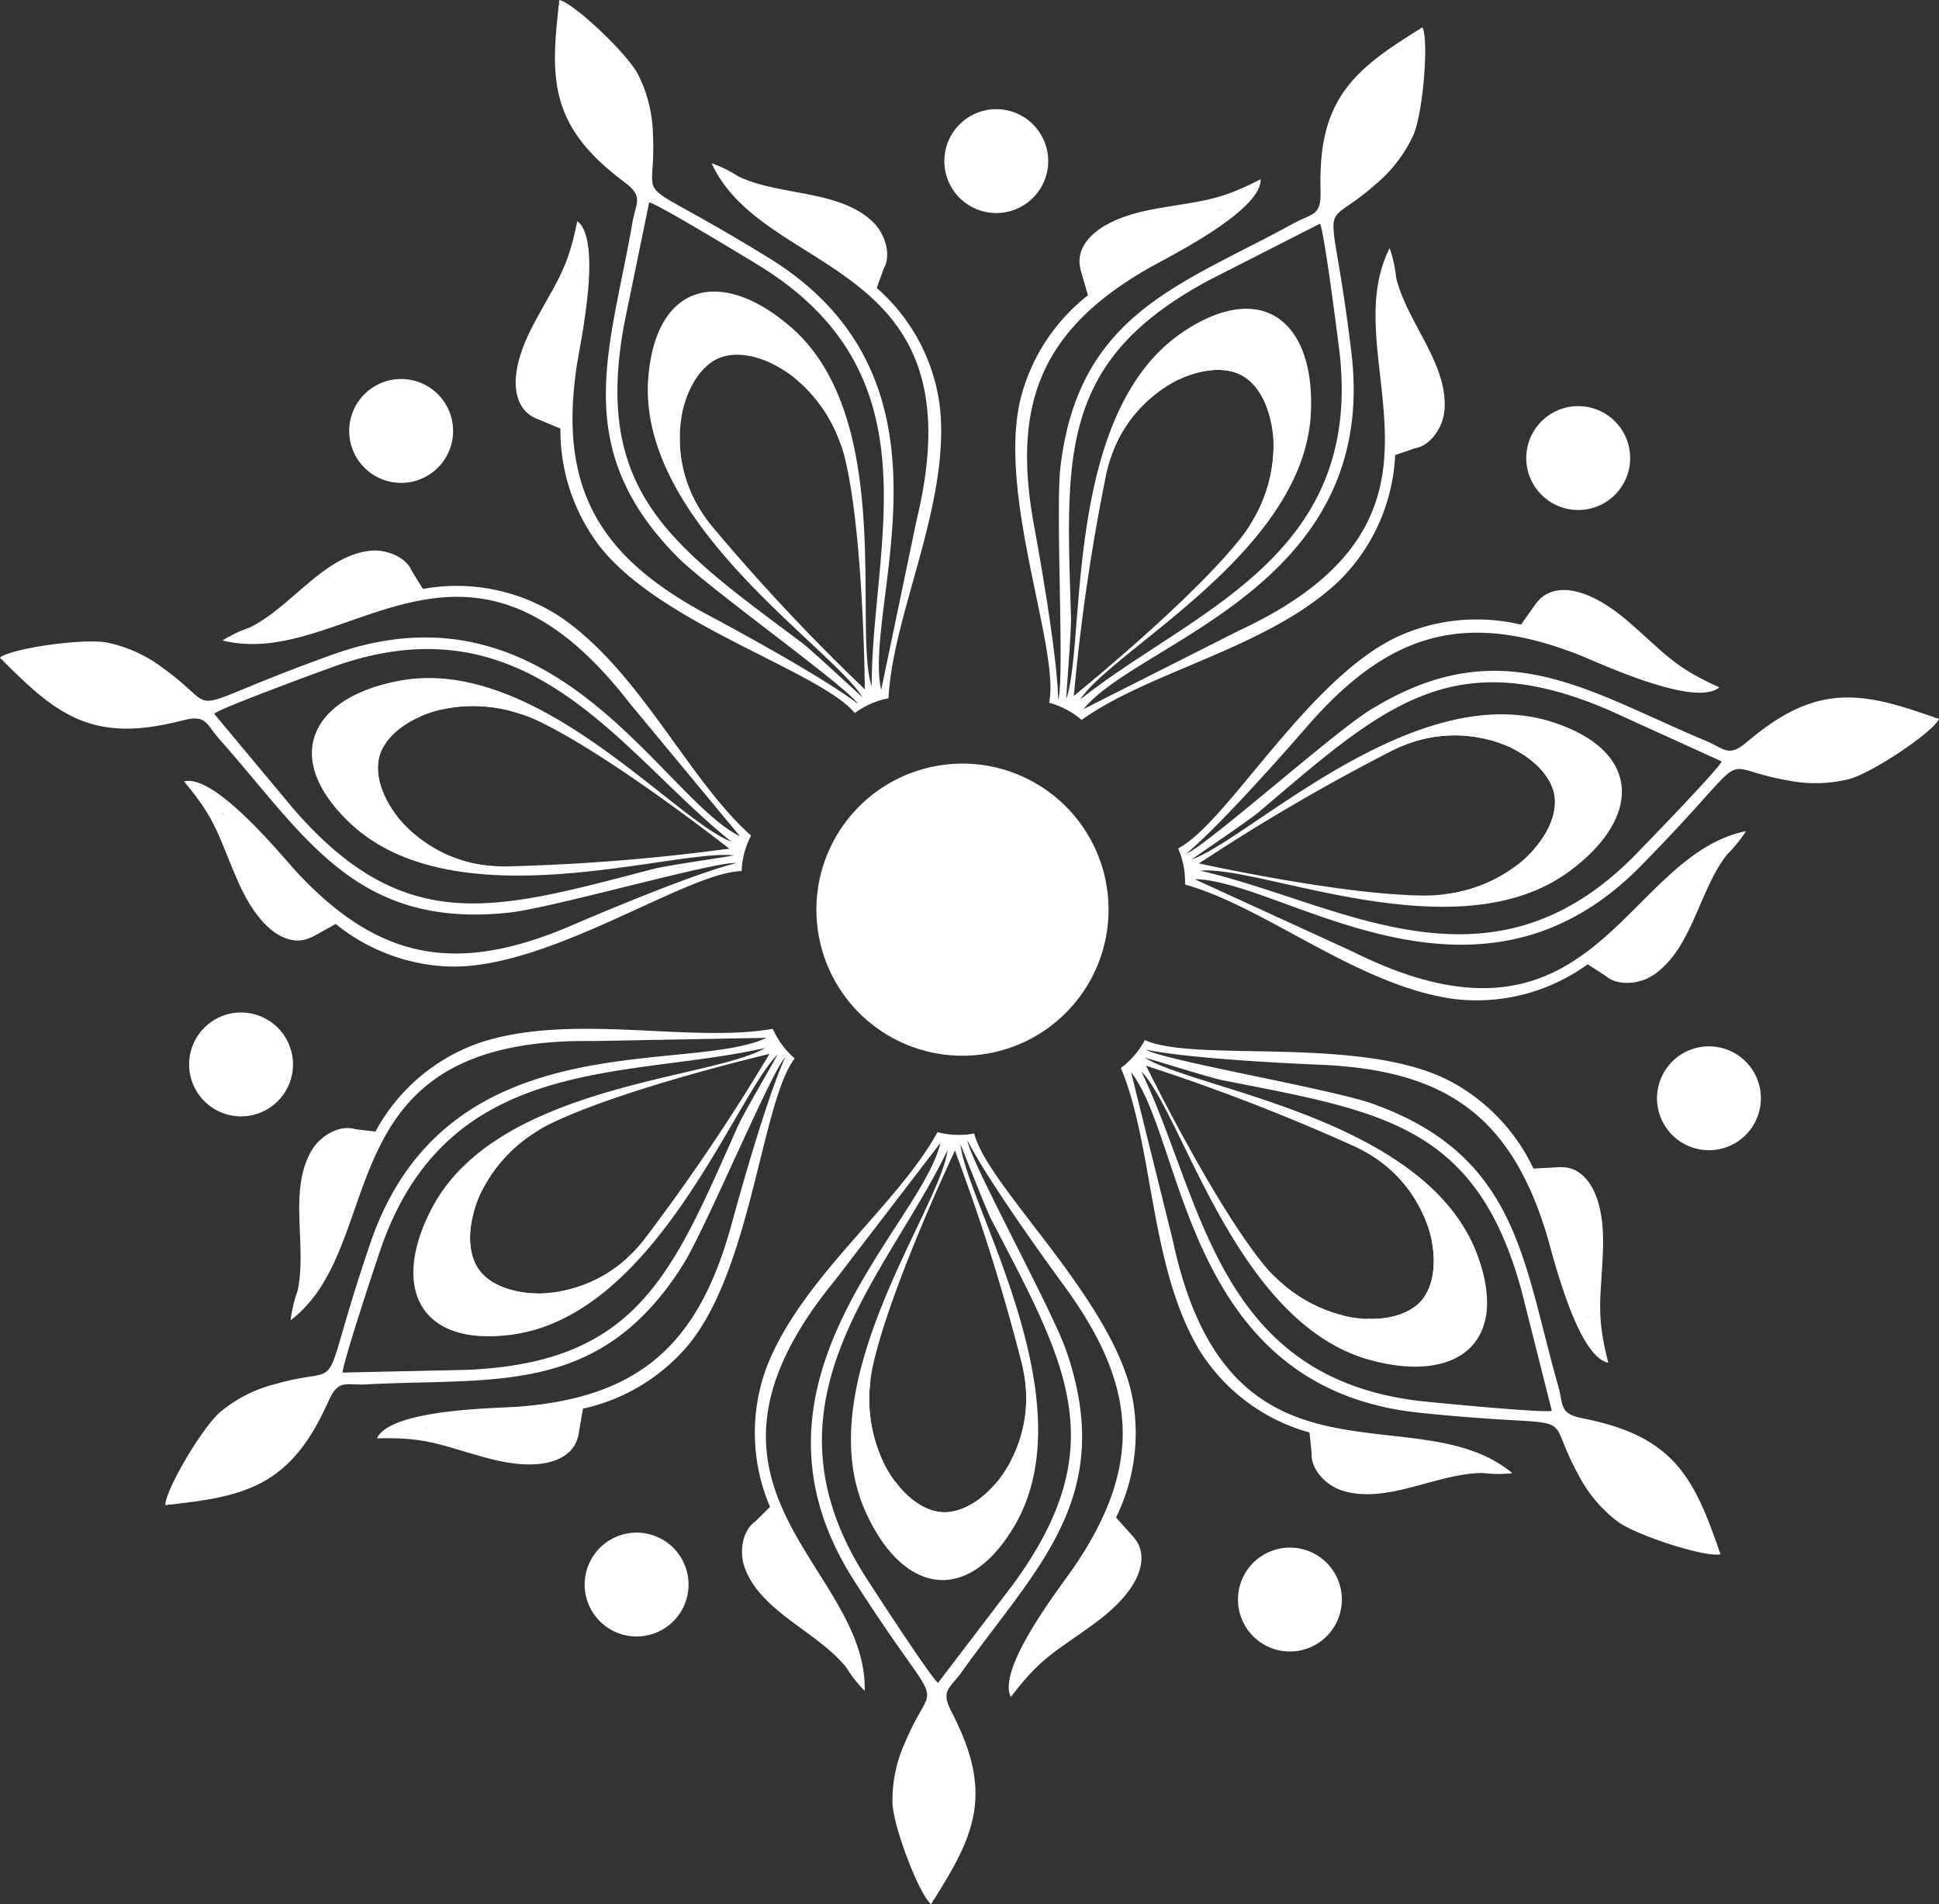
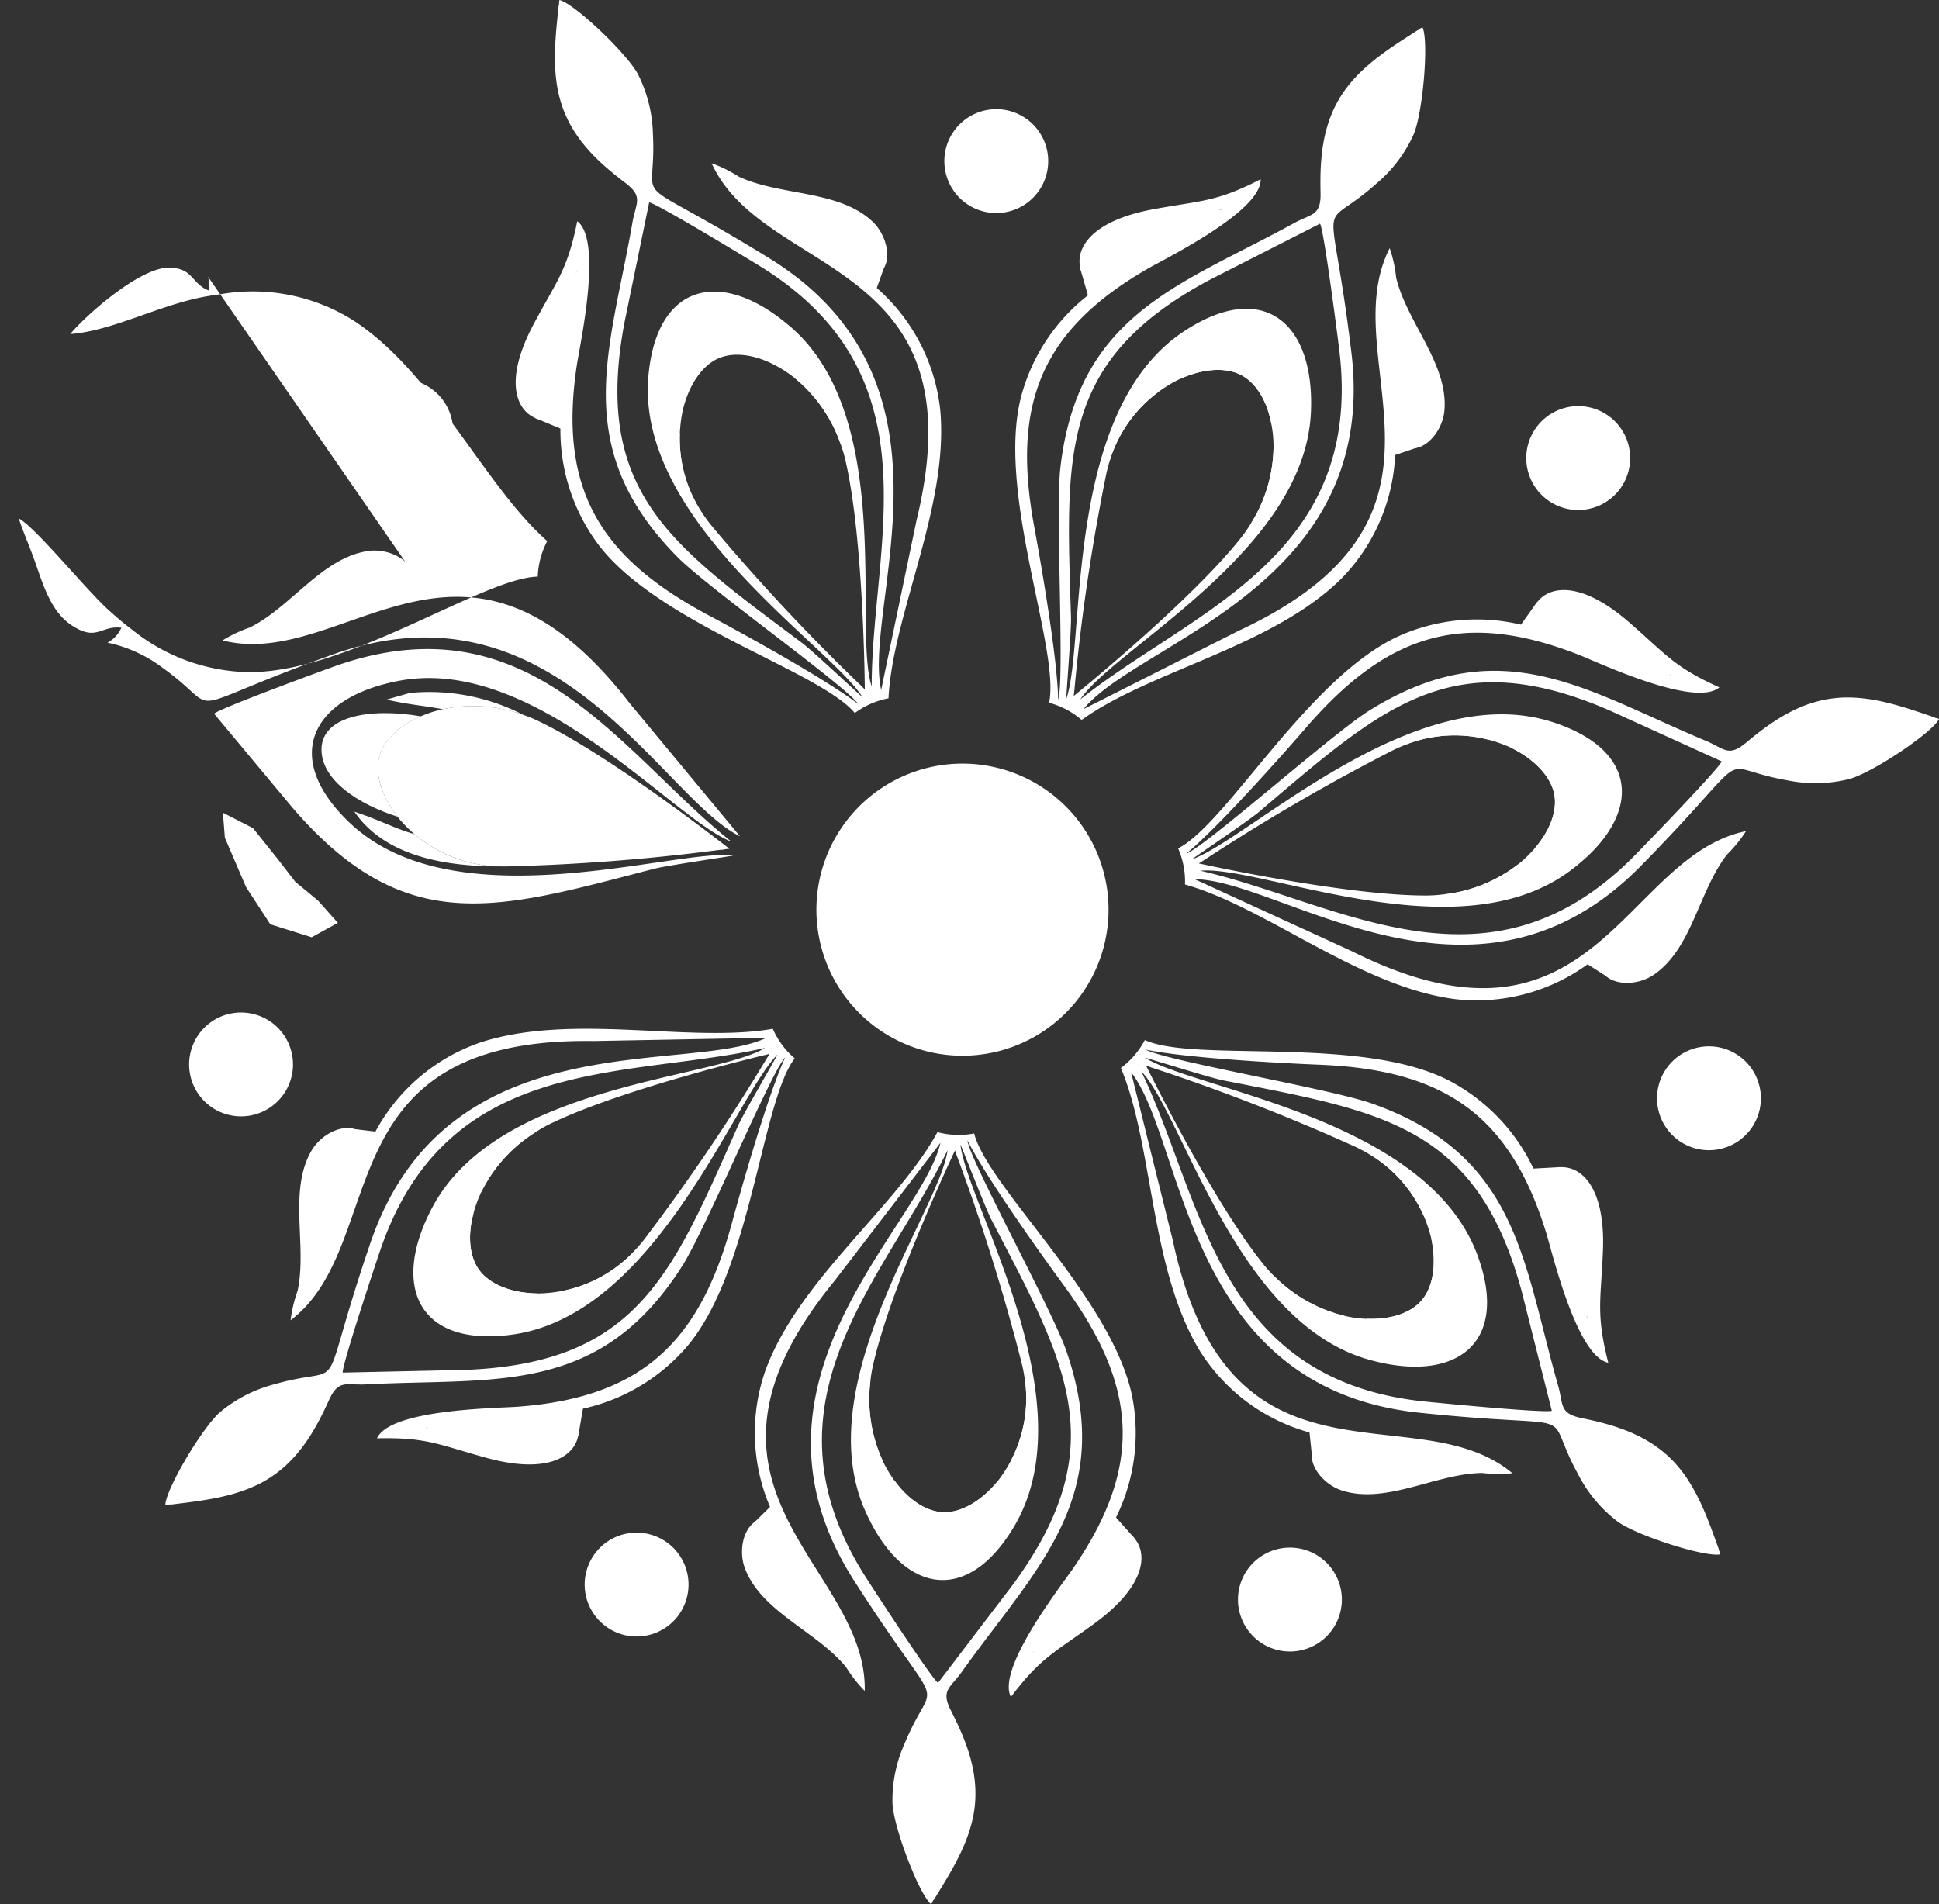
<svg xmlns="http://www.w3.org/2000/svg" id="Group_215" data-name="Group 215" width="195.73" height="192.212" viewBox="0 0 195.73 192.212">
  <rect x="0" y="0" width="195.73" height="192.212" fill="#333333" stroke="none" />
  <defs>
    <clipPath id="clip-path">
      <rect id="Rectangle_19" data-name="Rectangle 19" width="195.73" height="192.212" fill="#fff" />
    </clipPath>
  </defs>
  <g id="Group_5" data-name="Group 5" transform="translate(0 0)" clip-path="url(#clip-path)">
    <path id="Path_57" data-name="Path 57" d="M62.181,39.754c.406-9.131-4.846-13.454-12.789-8.222-12.285,8.082-9.889,31.3-11.9,37.118-.044-.1.507-6.741.472-8.19-.488-16.294-1.353-25.952,14.079-34.148L63.1,20.683c.4.634,1.832,11.762,1.99,13.16,2.266,20.655-15.077,26-26.189,34.87,3.35-5.125,22.646-14.95,23.277-28.959M38.235,68.365s.029-.2.063-.567c.01-.13.019-.26.038-.4a.061.061,0,0,1,.009-.054,203.3,203.3,0,0,1,3.131-21.159c.048-.244.1-.488.165-.726a13.6,13.6,0,0,1,7.214-9.049c2.345-1.093,4.7-1.274,6.291-.441,1.515.789,2.631,2.646,3.055,5.011a12,12,0,0,1,.206,2.307,14.858,14.858,0,0,1-2.387,7.825,13.084,13.084,0,0,1-.957,1.353c-5.084,6.415-16.83,15.9-16.83,15.9M72.681,43.342h.038c1.521-.247,2.776-2.063,2.938-3.775.418-4.722-3.8-8.913-4.875-13.445a13.279,13.279,0,0,0-.65-2.967C64.345,34.534,79.724,50.261,54.843,61.8L39.224,69.689C44.793,62.831,69.109,57.36,66.269,33.7c-2.1-17.362-3.524-11.7,2.475-17.02A14.07,14.07,0,0,0,72.5,11.786c.979-2.133,1.6-9.508.948-10.912-.086.051-.171.029-.25.139a.546.546,0,0,1-.244.143C70.332,2.839,67.493,4.582,65.6,7.219c-2.339,3.258-2.52,7-2.447,10.342.057,2.368-.922,2.1-2.688,3.074C49.075,26.889,38.7,29.716,36.891,45.313c-.5,4.444.437,21.419-.222,23.429-.07-4.051-1.632-13.223-2.4-17.369-2.288-12.253.5-19.85,11.473-26.164C47.592,24.147,57.2,19.431,57.106,16.2c-4.51,2.317-5.952,2.124-10.865,3.033-6.222,1.154-7.87,3.94-7.321,6a3.17,3.17,0,0,0,1.154,1.7c.71-1.984-.84-2.716,1.341-4.821,2-1.949,5.29-1.927,7.876-2.295,1.014-.13,3.03-.485,3.781-.517l.025-.01c.022-.006.022-.006.038,0l-.009.016c-1.271,1.442-8.38,4.929-10.954,6.713-.853.6-1.7,1.22-2.488,1.886a19.267,19.267,0,0,0-6.7,10.031c-2.678,9.718,3.908,25.644,2.77,31.111l.254.073a8.362,8.362,0,0,1,3.03,1.661c6.922-4.979,19.045-7.315,26.075-14.126a19.061,19.061,0,0,0,5.572-12.627c.054-.59.1-1.185.114-1.775.12-4.7-1.293-9.613-.672-13.765,1.429,1.848,5,8.285,4.32,11.21-.577,2.4-2.054,1.826-3.135,3.382a2.263,2.263,0,0,0,1.372.254" transform="translate(70.148 1.896)" fill="#fff" />
    <path id="Path_58" data-name="Path 58" d="M40.387,16.186a13.578,13.578,0,0,0-5.116,7.772C36.555,18.2,39,12.741,43.94,10.785c-1.41,2.33-2.589,3.626-3.553,5.4" transform="translate(76.519 23.398)" fill="#fff" />
    <path id="Path_59" data-name="Path 59" d="M34.238,22.268l-.032.022a3.921,3.921,0,0,1,.07-.428c-.019.146-.029.276-.038.406" transform="translate(74.209 47.429)" fill="#fff" />
    <path id="Path_60" data-name="Path 60" d="M39.808,25.716a14.858,14.858,0,0,0,2.387-7.825c.716-1.594,1.211-3.246,2.212-5.312l.133,2.444a20.671,20.671,0,0,1-4.732,10.694" transform="translate(86.362 27.29)" fill="#fff" />
    <path id="Path_61" data-name="Path 61" d="M46.894,20.8c-.425-2.364-1.54-4.219-3.059-5.014-1.591-.83-3.943-.65-6.288.444,2.165-3.635,5.176-6.447,8.038-6.012,3.61.551,3.347,5.683,1.309,10.583" transform="translate(81.457 22.072)" fill="#fff" />
    <path id="Path_62" data-name="Path 62" d="M45.275,25.505l2.856-.973,1.838-3.971-1.135-4.345L46.594,11.29,44.857,9.446l-.894,3.287.628,3.965.51,2.849-.146,2.976Z" transform="translate(95.376 20.492)" fill="#fff" />
    <path id="Path_63" data-name="Path 63" d="M35.243,15.788l-.834-2.9L36.615,9.11l4.215-1.553,5.322-.979,2.507.371L46.472,9.564l-3.613,1.75-2.627,1.211-2.358,1.822Z" transform="translate(74.65 14.271)" fill="#fff" />
    <path id="Path_64" data-name="Path 64" d="M53.818,45.888A14.744,14.744,0,1,1,47.571,26a14.741,14.741,0,0,1,6.247,19.892" transform="translate(56.409 52.761)" fill="#fff" />
    <path id="Path_65" data-name="Path 65" d="M40.559,8.842a5.242,5.242,0,1,1-5.119-5.363,5.243,5.243,0,0,1,5.119,5.363" transform="translate(65.25 7.544)" fill="#fff" />
    <path id="Path_66" data-name="Path 66" d="M19.728,13.293a5.243,5.243,0,1,1-7.385.659,5.242,5.242,0,0,1,7.385-.659" transform="translate(24.128 26.189)" fill="#fff" />
    <path id="Path_67" data-name="Path 67" d="M10.219,32.355A5.242,5.242,0,1,1,6.13,38.538a5.244,5.244,0,0,1,4.089-6.184" transform="translate(13.067 69.962)" fill="#fff" />
    <path id="Path_68" data-name="Path 68" d="M19.195,51.675a5.242,5.242,0,1,1,2.285,7.052,5.242,5.242,0,0,1-2.285-7.052" transform="translate(40.398 105.901)" fill="#fff" />
    <path id="Path_69" data-name="Path 69" d="M39.9,56.7a5.243,5.243,0,1,1,6.938,2.608A5.241,5.241,0,0,1,39.9,56.7" transform="translate(85.535 106.941)" fill="#fff" />
    <path id="Path_70" data-name="Path 70" d="M56.732,43.652a5.242,5.242,0,1,1,6.367-3.8,5.241,5.241,0,0,1-6.367,3.8" transform="translate(114.492 72.3)" fill="#fff" />
    <path id="Path_71" data-name="Path 71" d="M57.027,22.351a5.243,5.243,0,1,1,1-7.347,5.243,5.243,0,0,1-1,7.347" transform="translate(105.458 28.063)" fill="#fff" />
    <path id="Path_72" data-name="Path 72" d="M44.224,33.045c-6.887-6.009-13.543-4.6-14.4,4.875-1.341,14.646,18.3,27.245,21.6,32.446-.1-.025-4.954-4.6-6.108-5.474-13.046-9.775-21.134-15.122-17.92-32.3l2.5-12.161c.745.082,10.336,5.9,11.527,6.65,17.562,11.109,10.928,28,10.935,42.217-1.918-5.813,2.428-27.026-8.127-36.255M51.662,69.6s-.139-.143-.4-.4c-.1-.089-.19-.177-.295-.282a.052.052,0,0,1-.035-.038A202.959,202.959,0,0,1,36.338,53.241c-.158-.19-.32-.383-.463-.58a13.575,13.575,0,0,1-2.884-8.846,13.731,13.731,0,0,1,.307-2.437c.605-2.513,1.933-4.469,3.575-5.195,1.566-.691,3.711-.406,5.825.735A12.411,12.411,0,0,1,44.632,38.2a14.911,14.911,0,0,1,4.631,6.745,13.345,13.345,0,0,1,.46,1.594c1.845,7.978,1.94,23.071,1.94,23.071m1.911-42.531.025-.029c.751-1.344.114-3.458-1.122-4.65-3.429-3.271-9.34-2.586-13.549-4.577A13.249,13.249,0,0,0,36.2,16.481c5.29,11.616,27.172,9.4,20.684,36.049L53.314,69.658c-1.892-8.63,8.992-31.051-11.277-43.58C27.159,16.89,30.693,21.537,30.275,13.527a14.109,14.109,0,0,0-1.486-5.984C27.727,5.448,22.351.361,20.846,0c-.013.1-.086.149-.044.282a.584.584,0,0,1-.041.282c-.317,3.093-.726,6.4.155,9.527,1.087,3.857,3.9,6.336,6.561,8.361,1.886,1.426,1.068,2.032.729,4.019-2.212,12.8-6.469,22.674,4.6,33.812,3.16,3.166,17.02,13.014,18.18,14.782C47.77,68.594,39.625,64.1,35.9,62.115,24.9,56.264,20.7,49.345,22.6,36.829c.32-2.108,2.621-12.554.038-14.5-1,4.973-2.051,5.978-4.4,10.386-2.976,5.581-1.826,8.608.127,9.467a3.163,3.163,0,0,0,2.054.158c-1.109-1.791-2.65-1.036-2.935-4.054C17.21,35.511,19.277,32.95,20.6,30.7c.532-.872,1.512-2.672,1.956-3.28l.01-.022c.006-.022.006-.022.022-.029l.006.016c.333,1.892-1.372,9.626-1.578,12.748-.067,1.04-.108,2.086-.079,3.122A19.273,19.273,0,0,0,24.6,54.746c5.927,8.155,22.484,12.935,26.05,17.232l.216-.152a8.423,8.423,0,0,1,3.188-1.334c.425-8.516,6.155-19.451,5.214-29.194a19.044,19.044,0,0,0-6.4-12.228c-.425-.409-.865-.815-1.315-1.195-3.6-3.027-8.323-4.982-11.179-8.057,2.336.032,9.591,1.255,11.458,3.61,1.515,1.949.146,2.742.688,4.561a2.259,2.259,0,0,0,1.055-.916" transform="translate(35.634 0)" fill="#fff" />
    <path id="Path_73" data-name="Path 73" d="M23.331,18.031a13.54,13.54,0,0,0,2.884,8.846c-3.7-4.6-6.444-9.911-4.9-14.992.948,2.555,1.223,4.285,2.013,6.146" transform="translate(45.295 25.784)" fill="#fff" />
    <path id="Path_74" data-name="Path 74" d="M27.617,22.027v.038a3.37,3.37,0,0,1-.295-.32c.1.1.2.193.295.282" transform="translate(59.274 47.175)" fill="#fff" />
    <path id="Path_75" data-name="Path 75" d="M31.853,22.245A14.869,14.869,0,0,0,27.222,15.5c-.8-1.553-1.781-2.973-2.773-5.039l1.994,1.417a20.691,20.691,0,0,1,5.41,10.367" transform="translate(53.041 22.695)" fill="#fff" />
    <path id="Path_76" data-name="Path 76" d="M36.678,16l1.017-2.84L35.74,9.25,31.632,7.424,26.383,6.106l-2.523.209,2.013,2.748,3.493,1.981,2.542,1.379,2.238,1.968Z" transform="translate(51.764 13.246)" fill="#fff" />
    <path id="Path_77" data-name="Path 77" d="M20.91,24.632l-2.786-1.157L16.545,19.4l1.414-4.266,2.551-4.77,1.851-1.727.681,3.337-.884,3.917L21.467,18.7l-.044,2.979Z" transform="translate(35.894 18.727)" fill="#fff" />
-     <path id="Path_78" data-name="Path 78" d="M40.407,30.664c-8.992,1.639-12.034,7.721-5.166,14.3,10.615,10.177,32.715,2.675,38.835,3.344-.089.067-6.681,1-8.088,1.363-15.774,4.1-25,7.1-36.423-6.127l-7.952-9.534c.529-.532,11.061-4.4,12.386-4.868,19.635-6.8,28.709,8.913,39.824,17.774-5.74-2.127-19.616-18.751-33.416-16.253M73.63,47.643s-.193.019-.564.063c-.13.019-.257.038-.4.054a.055.055,0,0,1-.054,0,203.554,203.554,0,0,1-21.33,1.658c-.247.006-.5.01-.742,0a13.567,13.567,0,0,1-8.713-3.261A13.932,13.932,0,0,1,40.113,44.4c-1.588-2.044-2.285-4.3-1.832-6.038.434-1.654,2-3.154,4.206-4.095a12.068,12.068,0,0,1,2.206-.713,14.871,14.871,0,0,1,8.158.583,13.651,13.651,0,0,1,1.537.634C61.773,38.306,73.63,47.643,73.63,47.643M41.571,19.631l-.01-.038c-.58-1.426-2.627-2.247-4.333-2.022-4.7.643-7.841,5.689-12.025,7.74a13.532,13.532,0,0,0-2.745,1.3c12.38,3.109,24.291-15.381,41.079,6.307L74.7,46.385C66.777,42.483,56.033,20,33.6,28.031c-16.459,5.9-10.621,6.038-17.147,1.372a14.013,14.013,0,0,0-5.6-2.567c-2.3-.479-9.632.551-10.852,1.5.067.073.067.162.193.212.12.067.149.162.193.209,2.222,2.174,4.555,4.555,7.543,5.819,3.7,1.553,7.394.894,10.627.082,2.295-.583,2.26.434,3.6,1.933,8.63,9.711,13.7,19.2,29.3,17.489,4.447-.5,20.785-5.195,22.893-5-3.933.967-12.529,4.532-16.4,6.2-11.439,4.96-19.467,3.933-28.066-5.363-1.445-1.566-8.18-9.879-11.309-9.071,3.261,3.879,3.394,5.331,5.372,9.917,2.51,5.806,5.594,6.792,7.483,5.8a3.172,3.172,0,0,0,1.4-1.509c-2.1-.247-2.463,1.426-5-.231-2.342-1.518-3.055-4.729-3.99-7.166-.349-.96-1.144-2.849-1.341-3.575l-.016-.019c-.013-.022-.013-.022,0-.038l.013.006c1.686.919,6.669,7.071,8.979,9.182.773.7,1.566,1.385,2.4,2.009a19.275,19.275,0,0,0,11.271,4.3c10.069.447,24.132-9.518,29.714-9.626l.013-.263a8.383,8.383,0,0,1,.945-3.325c-6.393-5.638-11.369-16.941-19.575-22.278a19.06,19.06,0,0,0-13.553-2.618c-.583.076-1.176.168-1.753.282-4.612.932-9.084,3.4-13.271,3.718,1.483-1.8,6.963-6.716,9.968-6.707,2.469.029,2.234,1.594,3.994,2.3a2.248,2.248,0,0,0-.057-1.395" transform="translate(0 38.04)" fill="#fff" />
+     <path id="Path_78" data-name="Path 78" d="M40.407,30.664c-8.992,1.639-12.034,7.721-5.166,14.3,10.615,10.177,32.715,2.675,38.835,3.344-.089.067-6.681,1-8.088,1.363-15.774,4.1-25,7.1-36.423-6.127l-7.952-9.534c.529-.532,11.061-4.4,12.386-4.868,19.635-6.8,28.709,8.913,39.824,17.774-5.74-2.127-19.616-18.751-33.416-16.253M73.63,47.643s-.193.019-.564.063c-.13.019-.257.038-.4.054a.055.055,0,0,1-.054,0,203.554,203.554,0,0,1-21.33,1.658c-.247.006-.5.01-.742,0a13.567,13.567,0,0,1-8.713-3.261A13.932,13.932,0,0,1,40.113,44.4c-1.588-2.044-2.285-4.3-1.832-6.038.434-1.654,2-3.154,4.206-4.095a12.068,12.068,0,0,1,2.206-.713,14.871,14.871,0,0,1,8.158.583,13.651,13.651,0,0,1,1.537.634C61.773,38.306,73.63,47.643,73.63,47.643M41.571,19.631l-.01-.038c-.58-1.426-2.627-2.247-4.333-2.022-4.7.643-7.841,5.689-12.025,7.74a13.532,13.532,0,0,0-2.745,1.3c12.38,3.109,24.291-15.381,41.079,6.307L74.7,46.385C66.777,42.483,56.033,20,33.6,28.031c-16.459,5.9-10.621,6.038-17.147,1.372a14.013,14.013,0,0,0-5.6-2.567a3.172,3.172,0,0,0,1.4-1.509c-2.1-.247-2.463,1.426-5-.231-2.342-1.518-3.055-4.729-3.99-7.166-.349-.96-1.144-2.849-1.341-3.575l-.016-.019c-.013-.022-.013-.022,0-.038l.013.006c1.686.919,6.669,7.071,8.979,9.182.773.7,1.566,1.385,2.4,2.009a19.275,19.275,0,0,0,11.271,4.3c10.069.447,24.132-9.518,29.714-9.626l.013-.263a8.383,8.383,0,0,1,.945-3.325c-6.393-5.638-11.369-16.941-19.575-22.278a19.06,19.06,0,0,0-13.553-2.618c-.583.076-1.176.168-1.753.282-4.612.932-9.084,3.4-13.271,3.718,1.483-1.8,6.963-6.716,9.968-6.707,2.469.029,2.234,1.594,3.994,2.3a2.248,2.248,0,0,0-.057-1.395" transform="translate(0 38.04)" fill="#fff" />
    <path id="Path_79" data-name="Path 79" d="M17.343,28.115a13.567,13.567,0,0,0,8.716,3.258c-5.9.029-11.765-1.141-14.773-5.521,2.586.856,4.114,1.718,6.057,2.263" transform="translate(24.485 56.085)" fill="#fff" />
    <path id="Path_80" data-name="Path 80" d="M23.329,27.054l.029.025a3.672,3.672,0,0,1-.431.029c.146-.016.276-.035.4-.054" transform="translate(49.737 58.693)" fill="#fff" />
    <path id="Path_81" data-name="Path 81" d="M26.144,24.368a14.884,14.884,0,0,0-8.161-.586c-1.712-.342-3.433-.456-5.67-.973l2.355-.672a20.663,20.663,0,0,1,11.477,2.231" transform="translate(26.71 47.814)" fill="#fff" />
    <path id="Path_82" data-name="Path 82" d="M20.277,23.037c-2.209.941-3.772,2.44-4.206,4.1-.456,1.737.244,3.99,1.832,6.031-4.028-1.3-7.439-3.613-7.654-6.5-.263-3.642,4.8-4.526,10.028-3.629" transform="translate(22.213 49.274)" fill="#fff" />
-     <path id="Path_83" data-name="Path 83" d="M24.157,21.19l-1.585-2.567-4.279-.906-3.987,2.073-4.3,3.28-1.414,2.1,3.4.143,3.727-1.5,2.662-1.128,2.935-.523Z" transform="translate(18.639 38.434)" fill="#fff" />
    <path id="Path_84" data-name="Path 84" d="M18.7,37l-2.64,1.458-4.174-1.309L9.432,33.382,7.3,28.413l-.2-2.526,3.036,1.55,2.51,3.135,1.765,2.288,2.3,1.9Z" transform="translate(15.401 56.16)" fill="#fff" />
    <path id="Path_85" data-name="Path 85" d="M32.275,50.689c-4.323,8.05-1.467,14.225,7.959,12.957C54.81,61.694,62.721,39.736,67.06,35.368c0,.111-3.382,5.854-3.974,7.172C56.455,57.434,53.045,66.508,35.584,67.2l-12.412.273c-.086-.745,3.455-11.394,3.917-12.719C34.009,35.159,51.954,37.866,65.814,34.7c-5.242,3.163-26.89,3.645-33.539,15.993M66.264,35.3s-.111.168-.3.485c-.063.111-.13.225-.209.349a.066.066,0,0,1-.032.044,203.485,203.485,0,0,1-12,17.7c-.149.2-.3.4-.463.58a13.585,13.585,0,0,1-7.984,4.783,14.086,14.086,0,0,1-2.44.244c-2.586-.035-4.786-.894-5.86-2.333-1.024-1.372-1.223-3.528-.58-5.841a12.2,12.2,0,0,1,.815-2.168,14.871,14.871,0,0,1,5.547-6.016,12.832,12.832,0,0,1,1.448-.805C51.568,38.75,66.264,35.3,66.264,35.3M24.374,42.9l-.035-.016c-1.477-.434-3.394.653-4.282,2.127-2.428,4.073-.441,9.68-1.445,14.228a13.519,13.519,0,0,0-.7,2.957C28.06,54.455,21.03,33.612,48.455,34.005l17.5-.326c-7.993,3.762-32.275-1.857-39.98,20.69-5.648,16.551-1.9,12.072-9.616,14.263a14.028,14.028,0,0,0-5.505,2.783c-1.807,1.5-5.569,7.87-5.585,9.42.1-.009.162.048.282-.019a.58.58,0,0,1,.285-.019c3.087-.383,6.4-.723,9.255-2.272,3.518-1.924,5.306-5.22,6.691-8.26.973-2.155,1.743-1.493,3.753-1.6,12.973-.694,23.546,1.258,31.945-12.009,2.383-3.784,8.9-19.489,10.364-21.01-1.7,3.677-4.266,12.618-5.372,16.687C59.212,64.362,53.406,70,40.776,70.923c-2.124.155-12.82.241-14.142,3.188,5.068-.13,6.285.669,11.106,1.984,6.1,1.658,8.8-.139,9.2-2.234a3.167,3.167,0,0,0-.3-2.035c-1.5,1.48-.422,2.811-3.3,3.762-2.65.884-5.6-.558-8.095-1.347-.967-.326-2.941-.881-3.629-1.179l-.025,0c-.022,0-.022,0-.035-.016l.013-.01c1.772-.745,9.692-.805,12.782-1.3,1.027-.168,2.057-.361,3.062-.618A19.311,19.311,0,0,0,57.8,64.99c6.631-7.6,7.6-24.8,11-29.235l-.2-.174a8.377,8.377,0,0,1-2.013-2.811C58.2,34.249,46.262,31.1,36.975,34.183a19.067,19.067,0,0,0-10.5,8.963c-.307.507-.6,1.024-.875,1.55-2.149,4.184-3,9.22-5.366,12.691-.488-2.282-.91-9.632.97-11.974,1.563-1.911,2.64-.754,4.295-1.686a2.254,2.254,0,0,0-1.128-.824" transform="translate(11.422 71.088)" fill="#fff" />
    <path id="Path_86" data-name="Path 86" d="M21.683,44.395a13.562,13.562,0,0,0,7.981-4.783C26.01,44.239,21.439,48.1,16.14,47.72c2.282-1.49,3.9-2.146,5.543-3.325" transform="translate(35.015 85.937)" fill="#fff" />
    <path id="Path_87" data-name="Path 87" d="M24.561,33.723l.035-.006a3.186,3.186,0,0,1-.247.355c.082-.124.149-.235.212-.349" transform="translate(52.824 73.148)" fill="#fff" />
    <path id="Path_88" data-name="Path 88" d="M23.829,36.037a14.862,14.862,0,0,0-5.543,6.016c-1.341,1.125-2.5,2.4-4.3,3.826l.938-2.26a20.7,20.7,0,0,1,8.9-7.581" transform="translate(30.346 78.181)" fill="#fff" />
    <path id="Path_89" data-name="Path 89" d="M18.34,38.619c-.64,2.314-.444,4.472.58,5.844,1.074,1.439,3.274,2.295,5.86,2.33-3.531,2.336-7.461,3.559-9.854,1.93-3.011-2.063-.548-6.573,3.414-10.1" transform="translate(29.474 83.782)" fill="#fff" />
    <path id="Path_90" data-name="Path 90" d="M17.05,36.3l-3-.361-3.379,2.78-.862,4.409L9.7,48.532l.764,2.415,2.231-2.574,1.154-3.848.777-2.786,1.423-2.618Z" transform="translate(21.036 77.957)" fill="#fff" />
    <path id="Path_91" data-name="Path 91" d="M29.479,44.789l-.507,2.976-3.626,2.444-4.472-.428-5.22-1.426-2.1-1.42,3.1-1.407,4.019-.013,2.891.051,2.913-.618Z" transform="translate(29.407 97.167)" fill="#fff" />
    <path id="Path_92" data-name="Path 92" d="M35.974,74.066c3.6,8.4,10.209,10.016,15.093,1.854,7.559-12.611-4.672-32.487-5.385-38.6.086.07,2.469,6.291,3.128,7.581,7.515,14.465,12.485,22.792,2.136,36.874l-7.524,9.876c-.64-.4-6.754-9.806-7.505-10.995-11-17.625,2.3-29.967,8.466-42.781-.8,6.07-13.914,23.3-8.409,36.2m9.16-36.17s.063.19.187.536c.048.124.1.244.143.384a.065.065,0,0,1,.016.051A203.932,203.932,0,0,1,51.84,59.287c.06.244.124.485.165.726a13.577,13.577,0,0,1-1.236,9.22A14.165,14.165,0,0,1,49.434,71.3c-1.639,2-3.68,3.185-5.477,3.128-1.708-.054-3.521-1.242-4.932-3.188a12.266,12.266,0,0,1-1.182-1.99,14.852,14.852,0,0,1-1.249-8.085,13.982,13.982,0,0,1,.276-1.635c1.8-7.987,8.263-21.628,8.263-21.628M24.96,75.388l-.035.016c-1.261.884-1.607,3.065-1,4.675,1.67,4.437,7.29,6.38,10.222,10a13.586,13.586,0,0,0,1.873,2.387c.276-12.76-20.4-20.256-3-41.457L43.669,37.129c-2.041,8.6-21.575,24.078-8.748,44.16,9.42,14.735,8.253,9.011,5.157,16.411a14.012,14.012,0,0,0-1.258,6.038c.044,2.345,2.681,9.261,3.883,10.241.054-.086.139-.1.162-.235a.547.547,0,0,1,.162-.235c1.626-2.653,3.426-5.451,3.994-8.653.691-3.949-.773-7.4-2.285-10.38-1.081-2.1-.079-2.295,1.084-3.936,7.546-10.576,15.667-17.625,10.529-32.462-1.474-4.222-9.692-19.106-9.965-21.2,1.816,3.62,7.2,11.2,9.7,14.6,7.379,10.047,8.165,18.1,1.014,28.554-1.2,1.759-7.806,10.174-6.323,13.045,3.055-4.044,4.44-4.5,8.472-7.448,5.1-3.737,5.375-6.963,3.99-8.583a3.148,3.148,0,0,0-1.781-1.033c.225,2.1,1.937,2.082.884,4.925-.954,2.621-3.927,4.032-6.1,5.486-.856.551-2.52,1.75-3.182,2.1l-.019.016c-.016.019-.016.019-.035.016v-.016c.523-1.851,5.413-8.079,6.957-10.8.507-.906,1-1.832,1.423-2.78a19.266,19.266,0,0,0,1.686-11.943c-1.8-9.92-14.649-21.41-16-26.826l-.257.041a8.389,8.389,0,0,1-3.452-.177C39.286,43.547,29.375,50.913,26,60.1a19.058,19.058,0,0,0,.463,13.794c.206.555.428,1.109.666,1.648,1.937,4.291,5.337,8.1,6.577,12.111-2.089-1.046-8.095-5.293-8.754-8.228-.523-2.412,1.055-2.532,1.357-4.406a2.266,2.266,0,0,0-1.347.368" transform="translate(51.269 78.233)" fill="#fff" />
    <path id="Path_93" data-name="Path 93" d="M32.78,52.838a13.58,13.58,0,0,0,1.239-9.22c1.338,5.743,1.506,11.721-2.1,15.629.257-2.713.757-4.393.856-6.409" transform="translate(69.258 94.627)" fill="#fff" />
    <path id="Path_94" data-name="Path 94" d="M30.476,36.833l.016-.035a3.76,3.76,0,0,1,.12.415c-.044-.136-.092-.26-.136-.38" transform="translate(66.116 79.832)" fill="#fff" />
    <path id="Path_95" data-name="Path 95" d="M28.176,43.98a14.881,14.881,0,0,0,1.246,8.085c.048,1.75.317,3.452.314,5.746l-1.182-2.146a20.675,20.675,0,0,1-.377-11.686" transform="translate(59.688 95.413)" fill="#fff" />
    <path id="Path_96" data-name="Path 96" d="M28.49,47.159c1.41,1.946,3.22,3.135,4.932,3.188,1.794.057,3.835-1.125,5.474-3.128-.374,4.219-1.867,8.057-4.634,8.906-3.493,1.071-5.48-3.667-5.772-8.966" transform="translate(61.808 102.31)" fill="#fff" />
    <path id="Path_97" data-name="Path 97" d="M26.037,47.955l-2.149,2.117.067,4.374,2.91,3.423,4.155,3.464,2.364.91-.621-3.35-2.288-3.3-1.692-2.345L27.622,50.5Z" transform="translate(51.824 104.038)" fill="#fff" />
    <path id="Path_98" data-name="Path 98" d="M41.139,48.274l2.009,2.25L42.8,54.886l-3.122,3.23L35.307,61.3l-2.418.757.837-3.306,2.494-3.147,1.841-2.228L39.4,50.715Z" transform="translate(71.35 104.729)" fill="#fff" />
    <path id="Path_99" data-name="Path 99" d="M60.81,65.411C69.621,67.836,75,63.681,71.668,54.771,66.521,41,43.352,38.17,38.129,34.911c.108-.022,6.459,1.994,7.876,2.279,16,3.147,25.6,4.453,30.161,21.321L79.2,70.552c-.707.25-11.876-.83-13.271-.986-20.646-2.387-22-20.484-28.173-33.289,4.25,4.4,9.54,25.4,23.058,29.134M38.24,35.7s.187.073.539.19c.124.038.247.076.387.127a.06.06,0,0,1,.048.019A203.1,203.1,0,0,1,59.146,43.8c.228.1.453.206.669.323a13.584,13.584,0,0,1,6.44,6.716,14.364,14.364,0,0,1,.78,2.33c.545,2.529.2,4.862-.97,6.231-1.106,1.3-3.166,1.978-5.566,1.867a12.184,12.184,0,0,1-2.295-.314,14.89,14.89,0,0,1-7.1-4.066A13.777,13.777,0,0,1,50,55.646C44.874,49.263,38.24,35.7,38.24,35.7M54.975,74.85l-.01.038c-.1,1.537,1.395,3.163,3.027,3.7,4.51,1.458,9.537-1.724,14.193-1.759a13.374,13.374,0,0,0,3.036.022c-9.806-8.171-28.557,3.325-34.278-23.5L36.728,36.369C42.176,43.323,42.1,68.248,65.8,70.742c17.394,1.819,12.193-.834,16.047,6.2a14,14,0,0,0,3.936,4.745c1.864,1.429,8.913,3.68,10.428,3.353-.032-.1.01-.171-.082-.276a.552.552,0,0,1-.082-.273c-1.062-2.922-2.127-6.079-4.276-8.516-2.659-3-6.269-4.009-9.54-4.684-2.32-.466-1.845-1.366-2.4-3.3C76.264,55.494,75.814,44.753,61.013,39.52c-4.222-1.483-20.982-4.336-22.792-5.429,3.962.834,13.252,1.35,17.467,1.521,12.456.494,19.242,4.9,22.956,17.011.624,2.035,3.084,12.446,6.257,13.077-1.258-4.91-.748-6.276-.542-11.267.26-6.32-2.092-8.548-4.225-8.472a3.16,3.16,0,0,0-1.918.748c1.778,1.132,2.837-.216,4.4,2.377,1.455,2.383.7,5.588.488,8.19-.1,1.017-.2,3.062-.339,3.8l0,.022c0,.025,0,.025-.01.038l-.013-.009c-1.122-1.563-2.941-9.271-4.108-12.174-.393-.964-.811-1.924-1.284-2.846a19.308,19.308,0,0,0-8.291-8.767C60.188,32.569,43.2,35.45,38.119,33.127l-.127.228A8.4,8.4,0,0,1,35.7,35.945C39.01,43.8,38.592,56.137,43.669,64.5a19.063,19.063,0,0,0,11.074,8.241c.564.184,1.135.358,1.705.5,4.561,1.163,9.657.878,13.568,2.409-2.117.983-9.188,3.03-11.889,1.718-2.212-1.1-1.322-2.406-2.6-3.81a2.268,2.268,0,0,0-.551,1.284" transform="translate(77.446 71.868)" fill="#fff" />
    <path id="Path_100" data-name="Path 100" d="M49.745,43.313a13.6,13.6,0,0,0-6.437-6.719c5.325,2.536,10.1,6.133,10.912,11.385-1.959-1.9-2.96-3.331-4.475-4.665" transform="translate(93.955 79.389)" fill="#fff" />
    <path id="Path_101" data-name="Path 101" d="M36.681,34.022l-.016-.035a3.591,3.591,0,0,1,.4.162c-.139-.051-.263-.089-.387-.127" transform="translate(79.543 73.733)" fill="#fff" />
    <path id="Path_102" data-name="Path 102" d="M40.56,40.621a14.849,14.849,0,0,0,7.1,4.066c1.395,1.052,2.894,1.9,4.684,3.337l-2.412-.412a20.714,20.714,0,0,1-9.372-6.992" transform="translate(87.993 88.126)" fill="#fff" />
    <path id="Path_103" data-name="Path 103" d="M43.523,47.546c2.4.111,4.459-.564,5.566-1.867,1.166-1.366,1.512-3.7.97-6.231,3.062,2.922,5.135,6.482,4.073,9.176-1.341,3.4-6.285,2-10.608-1.078" transform="translate(94.421 85.581)" fill="#fff" />
    <path id="Path_104" data-name="Path 104" d="M41.7,45.568l.314,3,3.461,2.672,4.491-.136,5.3-1.09,2.187-1.284-3.008-1.6-4.006-.266-2.891-.139-2.868-.8Z" transform="translate(90.467 98.858)" fill="#fff" />
    <path id="Path_105" data-name="Path 105" d="M48.761,37.339l3.014-.168,3.192,2.992.577,4.453-.231,5.407L54.4,52.385l-2.063-2.713-.9-3.911-.6-2.83-1.252-2.707Z" transform="translate(105.785 80.642)" fill="#fff" />
    <path id="Path_106" data-name="Path 106" d="M76.91,47.274c7.391-5.379,7.5-12.18-1.55-15.125C61.383,27.585,44.727,43.933,38.924,45.987c.051-.1,5.585-3.807,6.694-4.735C58.052,30.707,65.059,24.007,81.09,30.964l11.3,5.138c-.244.71-8.054,8.767-9.046,9.762-14.735,14.649-29.73,4.428-43.59,1.271,6.092-.577,25.806,8.377,37.152.139m-37.3-.878s.174-.1.482-.3c.108-.073.216-.146.339-.222a.065.065,0,0,1,.048-.029A204.8,204.8,0,0,1,58.974,35.093c.222-.111.444-.225.669-.32a13.571,13.571,0,0,1,9.267-.846,13.941,13.941,0,0,1,2.307.84c2.317,1.154,3.924,2.881,4.269,4.643.326,1.68-.431,3.708-2.013,5.515a12.264,12.264,0,0,1-1.677,1.6,14.864,14.864,0,0,1-7.607,3.014,13.6,13.6,0,0,1-1.654.1C54.35,49.66,39.612,46.4,39.612,46.4M80.653,57.717l.025.029c1.141,1.036,3.344.884,4.78-.057,3.952-2.618,4.6-8.529,7.477-12.193a13.69,13.69,0,0,0,1.911-2.358c-12.5,2.574-15.21,24.4-39.748,12.145L39.19,47.993c8.836.073,28.275,15.673,45-1.3,12.266-12.462,6.951-10.05,14.852-8.678a14.019,14.019,0,0,0,6.165-.12c2.276-.564,8.431-4.672,9.119-6.063-.092-.032-.127-.114-.263-.1a.58.58,0,0,1-.263-.1c-2.951-1-6.079-2.127-9.325-1.968-4.006.206-7.049,2.4-9.613,4.539-1.81,1.521-2.219.59-4.079-.181-11.99-5-20.668-11.35-33.989-3.04-3.788,2.374-16.472,13.7-18.456,14.434,3.125-2.577,9.321-9.518,12.082-12.706,8.152-9.429,15.828-11.987,27.609-7.344,1.984.78,11.657,5.347,14.126,3.261-4.621-2.079-5.369-3.328-9.144-6.6-4.783-4.142-7.987-3.692-9.258-1.981A3.167,3.167,0,0,0,73.141,22c1.994-.685,1.6-2.352,4.6-1.962,2.77.352,4.808,2.935,6.71,4.726.729.713,2.266,2.07,2.761,2.637l.019.013c.022.013.022.013.022.029l-.016,0c-1.918-.1-9.077-3.477-12.076-4.374-1-.295-2.013-.567-3.027-.77a19.242,19.242,0,0,0-12.022,1.014c-9.268,3.965-17.61,19.045-22.592,21.568l.1.241a8.372,8.372,0,0,1,.593,3.407c8.209,2.3,17.6,10.326,27.3,11.575a19.064,19.064,0,0,0,13.343-3.521c.494-.323.989-.662,1.458-1.017,3.756-2.84,6.707-7.008,10.342-9.109-.551,2.269-3.356,9.074-6.07,10.37-2.234,1.043-2.7-.469-4.6-.342a2.254,2.254,0,0,0,.659,1.23" transform="translate(81.405 40.761)" fill="#fff" />
    <path id="Path_107" data-name="Path 107" d="M53.767,24.919a13.579,13.579,0,0,0-9.264.846c5.3-2.583,11.093-4.079,15.7-1.436-2.7.349-4.45.238-6.437.59" transform="translate(96.548 49.769)" fill="#fff" />
    <path id="Path_108" data-name="Path 108" d="M38.36,27.554l-.038-.01a3.727,3.727,0,0,1,.377-.212c-.124.076-.231.149-.339.222" transform="translate(83.138 59.296)" fill="#fff" />
    <path id="Path_109" data-name="Path 109" d="M45.938,31.637a14.841,14.841,0,0,0,7.6-3.014c1.7-.434,3.3-1.078,5.534-1.582l-1.829,1.626a20.689,20.689,0,0,1-11.305,2.97" transform="translate(99.661 58.664)" fill="#fff" />
    <path id="Path_110" data-name="Path 110" d="M50.411,34.125c1.582-1.807,2.339-3.835,2.013-5.515-.345-1.765-1.952-3.49-4.269-4.643,4.193-.574,8.269.029,9.714,2.536,1.819,3.166-2.355,6.158-7.458,7.623" transform="translate(104.468 51.561)" fill="#fff" />
    <path id="Path_111" data-name="Path 111" d="M50.516,37.762l2.542,1.626,4.25-1.04L60,34.751l2.453-4.824.358-2.507-3.128,1.35-2.707,2.967-1.911,2.171-2.415,1.743Z" transform="translate(109.592 59.487)" fill="#fff" />
    <path id="Path_112" data-name="Path 112" d="M48.395,22.076l1.746-2.459,4.329-.631,3.845,2.323L62.4,24.862l1.274,2.19-3.407-.079-3.623-1.734-2.583-1.3-2.894-.707Z" transform="translate(104.991 41.188)" fill="#fff" />
  </g>
</svg>